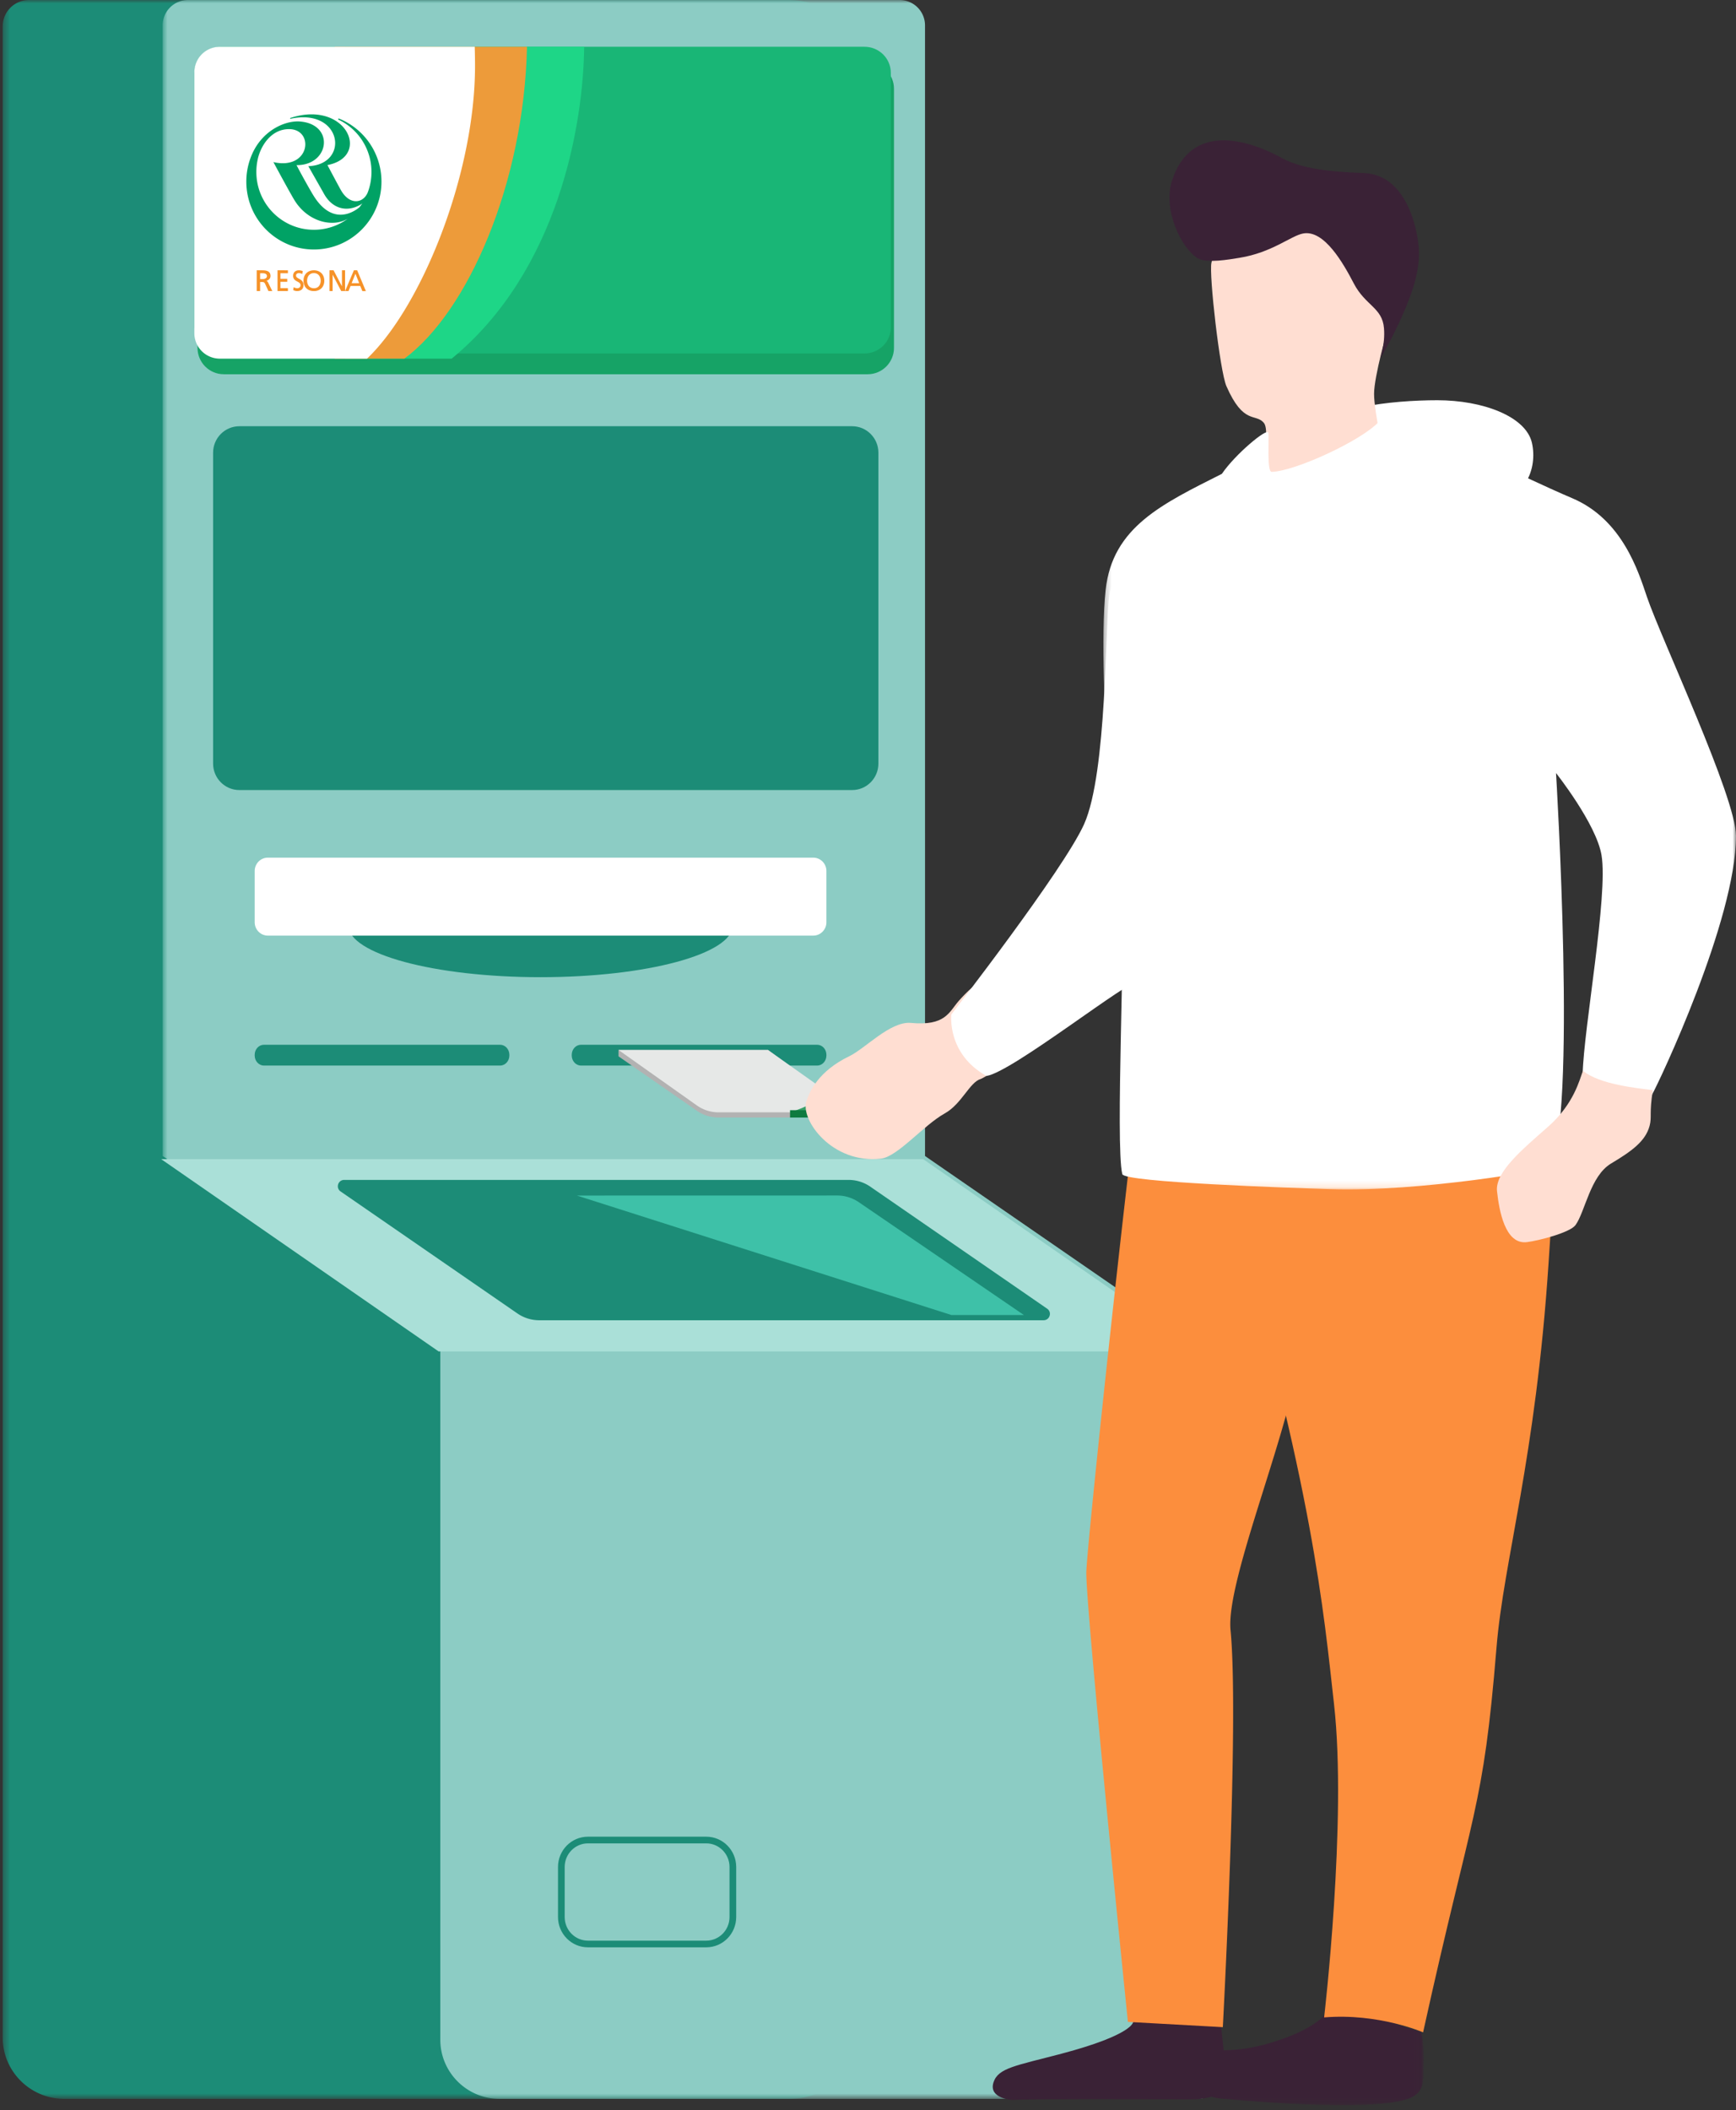
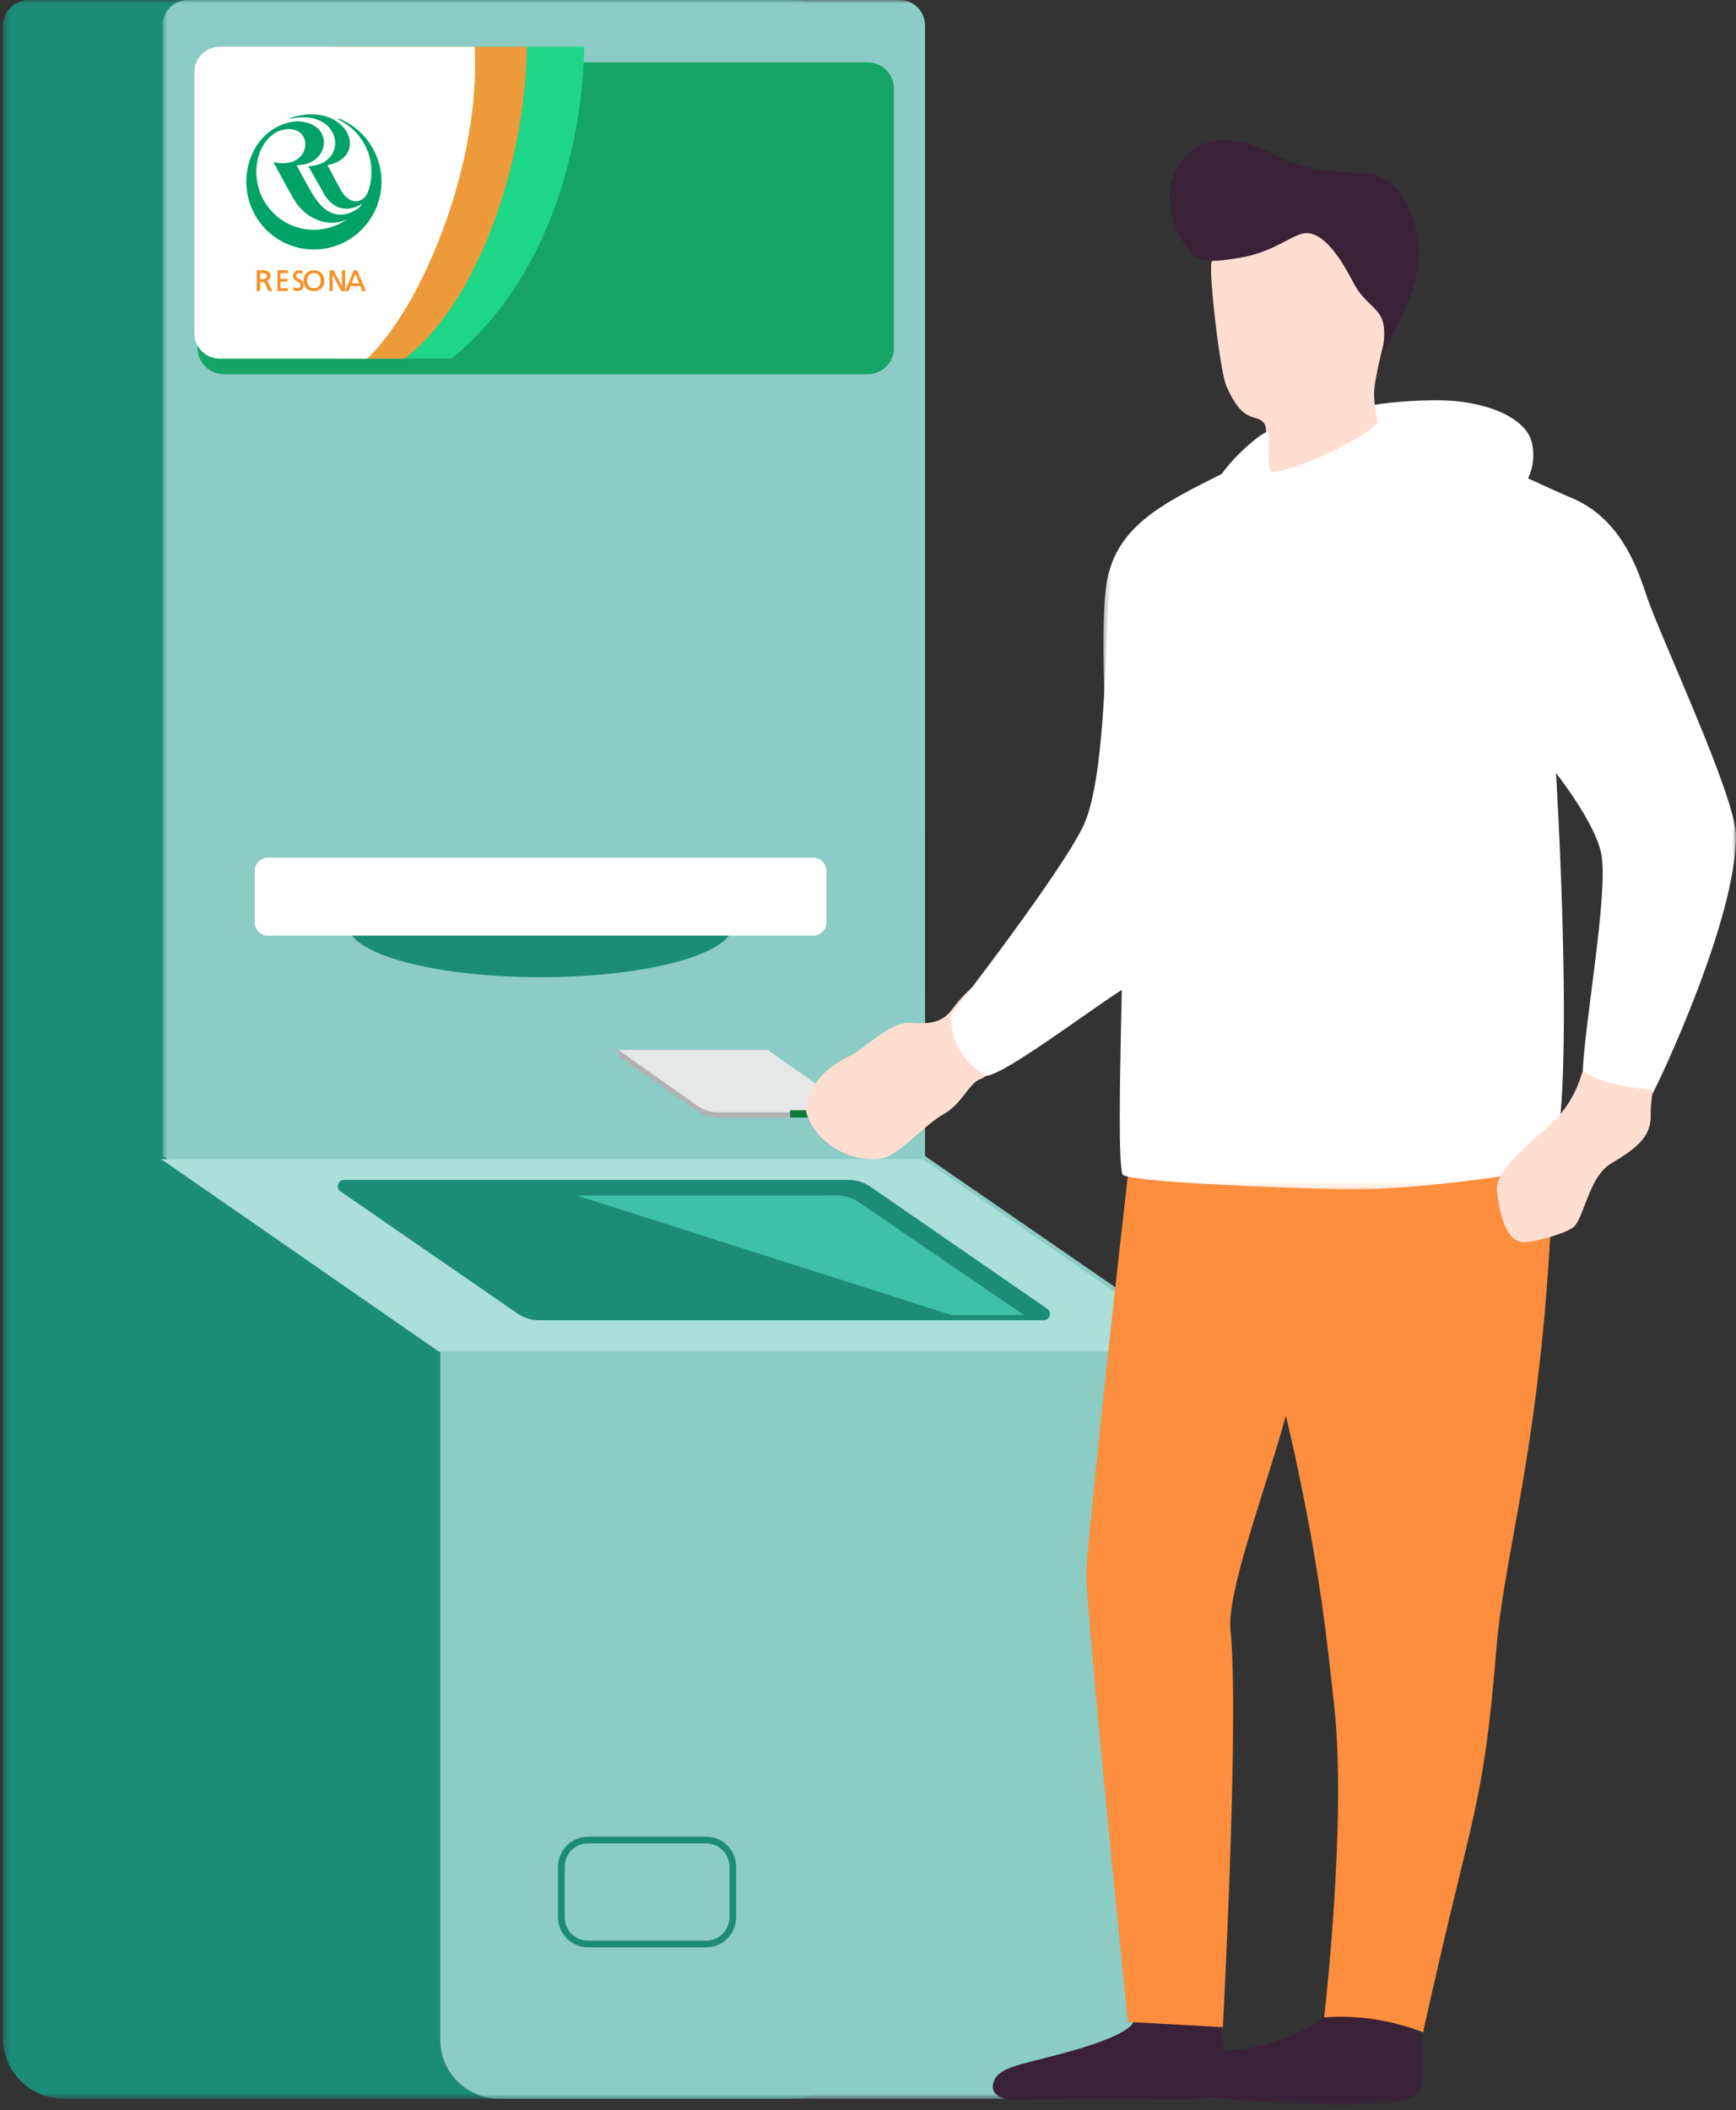
<svg xmlns="http://www.w3.org/2000/svg" xmlns:xlink="http://www.w3.org/1999/xlink" width="260" height="316">
  <rect width="100%" height="100%" fill="#333333" stroke="none" />
  <defs>
    <path id="a" d="M.056 0h129.54v314.287H.057z" />
    <path id="c" d="M.477 0h155.762v314.287H.477z" />
    <path id="e" d="M.09.35h34.025v15.217H.09z" />
    <path id="g" d="M0 .347h94.746V115.84H0z" />
  </defs>
  <g fill="none" fill-rule="evenodd">
    <g transform="matrix(-1 0 0 1 130 0)">
      <mask id="b" fill="#fff">
        <use xlink:href="#a" />
      </mask>
      <path d="M120.357 314.287H11.92c-6.552 0-11.863-5.288-11.863-11.81V11.81C.056 5.287 5.367 0 11.919 0h113.723a3.945 3.945 0 0 1 3.955 3.936V305.09c0 5.08-4.137 9.198-9.24 9.198" fill="#1C8C77" mask="url(#b)" />
    </g>
    <g transform="matrix(-1 0 0 1 180.599 0)">
      <mask id="d" fill="#fff">
        <use xlink:href="#c" />
      </mask>
      <path d="M105.76 314.287H.477V201.783l41.58-28.681.003-169.308A3.8 3.8 0 0 1 45.866 0h106.567a3.8 3.8 0 0 1 3.806 3.794l-.004 169.308-41.58 28.68V305.42c0 4.898-3.983 8.868-8.895 8.868" fill="#8CCCC4" mask="url(#d)" />
    </g>
-     <path d="M35.854 118.305h91.765c2.175 0 3.938-1.776 3.938-3.966v-46.55c0-2.19-1.763-3.966-3.938-3.966H35.854c-2.174 0-3.938 1.776-3.938 3.966v46.55c0 2.19 1.764 3.966 3.938 3.966m51.16 41.252h35.373c.765 0 1.385-.676 1.385-1.509v-.097c0-.833-.62-1.508-1.385-1.508H87.014c-.765 0-1.385.675-1.385 1.508v.097c0 .833.62 1.509 1.385 1.509m-47.484 0h35.372c.765 0 1.385-.676 1.385-1.509v-.097c0-.833-.62-1.508-1.385-1.508H39.529c-.765 0-1.385.675-1.385 1.508v.097c0 .833.62 1.509 1.385 1.509" fill="#1C8C77" />
    <path d="M88.057 291.094h17.719c2.2 0 3.984-1.808 3.984-4.038v-7.491c0-2.23-1.784-4.038-3.984-4.038h-17.72c-2.2 0-3.984 1.807-3.984 4.038v7.491c0 2.23 1.784 4.038 3.985 4.038z" stroke="#1C8C77" />
    <path d="M33.516 56.04h96.44c2.174 0 3.936-1.773 3.936-3.959V13.298c0-2.186-1.762-3.958-3.935-3.958h-96.44c-2.175 0-3.936 1.772-3.936 3.958v38.783c0 2.186 1.761 3.958 3.935 3.958" fill="#16A366" />
-     <path d="M129.484 52.926h-96.44c-2.174 0-3.936-1.75-3.936-3.91V10.915c0-2.16 1.762-3.91 3.935-3.91h96.44c2.175 0 3.936 1.75 3.936 3.91v38.101c0 2.16-1.761 3.91-3.935 3.91" fill="#19B676" />
    <path d="M87.491 7.005H51.683v46.7h15.961c16.089-13.198 19.722-35.234 19.847-46.7" fill="#1ED687" />
    <path d="M78.928 7.005H50.126v46.7h10.437c9.527-7.051 17.918-26.255 18.365-46.7" fill="#ED9B3A" />
    <path d="M71.1 7.005H32.92a3.815 3.815 0 0 0-3.812 3.815v39.07a3.814 3.814 0 0 0 3.813 3.815H54.97c8.218-7.829 16.174-27.672 16.174-43.822 0-.964-.018-1.921-.044-2.877" fill="#FFF" />
    <path d="M38.393 25.747a8.7 8.7 0 0 1 .22-1.948h-.002c.428-1.903 1.953-4.464 4.68-4.464 3.827 0 3.21 6.197-2.343 4.939.58 1.081 2.357 4.368 3.101 5.616 2.007 3.358 5.812 4.221 8.046 2.851a8.551 8.551 0 0 1-5.08 1.666c-4.762 0-8.622-3.877-8.622-8.66m12.374-7.99v.002a.088.088 0 0 0-.122.08c0 .037.022.068.05.08v.001a8.654 8.654 0 0 1 4.94 7.827 8.66 8.66 0 0 1-.49 2.883c-.602 1.794-2.668 2.214-4.025-.053-.244-.404-1.657-3.065-2.08-3.86 6.604-1.267 2.824-9.791-5.538-7.056-.08.027-.06.138.016.122 7.72-1.665 8.931 6.84 2.664 7.103.699 1.24 1.873 3.295 2.34 4.13 1.26 2.263 3.385 2.766 5.358 1.695.162-.088.304-.19.385-.282l.001.002c-.145.227-.303.45-.47.663.48-.56-3.441 3.744-6.872-1.853-.568-.923-1.956-3.425-2.512-4.515 4.946.055 5.766-6.107.528-6.531-2.294-.186-5.975 1.435-7.435 5.514a10.145 10.145 0 0 0-.613 3.49c0 5.61 4.53 10.16 10.12 10.16 5.589 0 10.12-4.55 10.12-10.16 0-4.284-2.637-7.944-6.365-9.442" fill="#00A265" />
    <path d="M39.978 41.339c0 .281-.248.451-.662.451h-.357v-.874h.408c.388 0 .61.156.61.423m-.075.7c.368-.09.613-.361.613-.71 0-.752-.638-.856-1.262-.856h-.804v3.113h.51V42.23h.245c.24 0 .374 0 .507.28l.493 1.076h.58l-.618-1.256c-.088-.163-.153-.24-.264-.29m1.661-1.567v3.113h1.557v-.438h-1.123v-.952h1.023v-.442h-1.023v-.838h1.123v-.443zm3.208 1.263c-.232-.128-.433-.239-.433-.469 0-.33.301-.367.43-.367.19 0 .293.037.482.123l.026.008.06-.443-.019-.008a1.564 1.564 0 0 0-.563-.107c-.519 0-.856.329-.856.833 0 .513.34.696.639.858.257.138.477.256.477.54 0 .334-.29.456-.487.456-.21 0-.459-.107-.53-.142l-.028-.012-.043.448.018.008c.168.062.35.124.539.124.619 0 .972-.33.972-.907 0-.569-.38-.777-.684-.943m2.242 1.424c-.753 0-1.02-.607-1.02-1.13 0-.357.128-.685.346-.888a.948.948 0 0 1 .673-.242.944.944 0 0 1 .674.242c.218.203.344.53.344.889 0 .522-.266 1.13-1.017 1.13m0-2.688c-.932 0-1.558.629-1.558 1.558 0 .943.612 1.555 1.558 1.555.943 0 1.556-.612 1.556-1.555 0-.929-.626-1.558-1.556-1.558m4.2 0v2.403l-1.256-2.403h-.61v3.113h.47v-2.452l1.29 2.452h.576v-3.113h-.47zm2.582 1.933h-1.13l.566-1.42c.045.11.538 1.35.564 1.42zm-.303-1.933H53l-1.317 3.113h.514l.308-.769h1.45c.014.03.31.77.31.77h.531l-1.304-3.114z" fill="#F69228" />
    <path fill="#AAE0D8" d="M179.82 202.365l-41.561-28.798H24.132l41.561 28.798z" />
    <path d="M156.833 195.965l-26.487-18.272a5.735 5.735 0 0 0-3.257-1.013H51.554c-.935 0-1.31 1.199-.543 1.729l26.488 18.272a5.735 5.735 0 0 0 3.257 1.014h75.535c.934 0 1.31-1.2.542-1.73" fill="#1C8C77" />
    <path d="M153.353 196.916l-24.77-16.903a5.761 5.761 0 0 0-3.244-.998H52.934l24.77 16.902c.953.65 2.085 1 3.244 1h72.405z" fill="#1C8C77" />
    <path d="M126.108 166.415v-1.034l-11.082-8.16H92.635v.958l11.728 8.14a5.73 5.73 0 0 0 3.265 1.02h17.542c.67 0 .938-.316.938-.924" fill="#B2B2B2" />
    <path d="M125.695 164.784l-10.682-7.562H92.635l11.72 8.297a5.647 5.647 0 0 0 3.264 1.043h17.532c.936 0 1.313-1.234.544-1.778" fill="#E6E8E7" />
-     <path d="M123.424 163.448l2.26 1.456c.789.508.403 1.658-.556 1.658h-6.805c2.663-.825 4.502-1.906 5.101-3.114" fill="#38A069" />
    <path d="M118.323 166.24h6.805c.632 0 1.013-.627.974-1.235l.006.005v1.23c0 .723-.275 1.1-.96 1.1h-6.825v-1.1z" fill="#0E7A3F" />
    <path d="M153.353 196.916l-24.734-16.903a5.747 5.747 0 0 0-3.24-.998l-38.972.008 56.094 17.893h10.852z" fill="#3EC1A8" />
    <path d="M52.156 138.542c0 4.298 12.895 7.783 28.802 7.783s28.802-3.485 28.802-7.783c0-4.3-12.895-7.783-28.802-7.783s-28.802 3.484-28.802 7.783" fill="#1C8C77" />
    <path d="M40.117 140.099H121.8c1.09 0 1.973-.897 1.973-2.003v-7.67c0-1.106-.883-2.002-1.973-2.002H40.117c-1.09 0-1.973.896-1.973 2.002v7.67c0 1.106.883 2.003 1.973 2.003m189.315-73.805c.88 3.783-.903 9.204-7.688 9.204-6.786 0-24.02-6.687-24.02-10.572 0-3.884 10.766-4.995 17.552-4.995 6.785 0 13.235 2.41 14.156 6.363" fill="#FFF" />
    <path d="M181.436 39.348c-.392 1.73 1.274 16.266 2.243 18.477 2.573 5.872 4.371 4.004 5.607 5.497 1.191 1.439-1.065 9.84-1.065 9.84l19.323-3.535s-1.754-7.953-1.75-10.65c.003-2.657 2.05-9.769 2.05-9.769l-2.485-14.982-14.495-3.871-6.224.684s-2.154 3.664-3.204 8.31" fill="#FFDED2" />
    <path d="M204.31 25.916c-2.804-.12-8.79-.3-12.228-2.199-5.499-3.037-13.744-5.25-16.552 3.324-1.405 4.29 1.353 10.11 3.847 11.628 1.326.806 4.792.172 6.264-.065 4.866-.782 7.69-3.291 9.518-3.64 3.165-.605 6.034 4.475 7.589 7.464 1.744 3.356 4.294 3.629 4.532 6.738.19 2.46-.575 4.538-.575 4.538s1.678-2.735 3.288-6.373c1.826-4.124 2.646-7.09 2.507-9.969-.13-2.706-1.7-11.168-8.19-11.446" fill="#3A2236" />
    <path d="M153.434 144.829s-4.581-.99-9.858 5.067c-1.458 1.675-1.977 3.754-7.153 3.277-3.065-.283-6.831 3.83-9.209 4.977-4.68 2.256-5.972 5.323-6.442 6.747-.92 2.792 3.855 9.436 11.18 8.597 2.475-.284 6.377-5.011 9.539-6.768 2.554-1.419 3.72-4.671 5.397-5.165.545-.16 6.073-3.645 7.19-5.365 1.973-3.036-.112-12.227-.644-11.367" fill="#FFDED2" />
    <g transform="matrix(-1 0 0 1 213.293 299.655)">
      <mask id="f" fill="#fff">
        <use xlink:href="#e" />
      </mask>
      <path d="M.464 4.625s-.5 1.108-.344 5.847c.043 1.317-.152 2.951 1.676 3.883 5.06 2.578 28.336.248 28.906.2 2.037-.17 5.075-2.019 2.299-5.906-1.572-2.202-3.592-.392-10.354-2.513C13.94 3.404 13.94.35 13.94.35L.464 4.625z" fill="#3A2236" mask="url(#f)" />
    </g>
    <path d="M182.868 303.33s.47 4.182.834 8.047c.187 1.992-2.071 3.004-5.618 2.99-9.417-.039-24.101-.065-26.518.076 0 0-3.551-.205-2.771-2.627.704-2.19 3.379-2.494 10.185-4.295 10.8-2.858 10.732-4.756 10.732-4.756l11.414-1.553 1.742 2.118z" fill="#3A2236" />
    <path d="M172.637 148.406c-1.046.802-9.529 79.175-9.936 86.831-.23 4.328 6.224 67.522 6.224 67.522l14.217.788c-.002.02 2.48-45.894 1.155-59.46-.756-7.733 9.785-31.998 10.314-42.262l-21.166-53.943a6.686 6.686 0 0 0-.808.524" fill="#FC8E3D" />
    <path d="M224.13 246.725c1.076-13.16 5.856-28.102 7.805-57.692 1.122-17.022 1.448-20.75-1.366-28.454-.19-.518-19.338-12.697-19.338-12.697s-30.07 22.1-27.344 31.418c12.817 43.795 14.34 61.92 15.913 75.915 1.962 17.449-1.487 46.873-1.487 46.873 8.189-.676 14.822 2.237 14.822 2.237 7.465-33.843 8.989-33.104 10.994-57.6" fill="#FC8E3D" />
    <path d="M166.148 89.13c-.646 4.15-.321 26.538-3.779 34.27-3.054 6.828-19.887 28.497-19.887 28.497s-.721 5.872 5.26 9.216c3.839-.542 21.846-14.851 22.737-14.095 0 0-2.625-68.835-4.33-57.887" fill="#FFF" />
    <g transform="matrix(-1 0 0 1 260 62.266)">
      <mask id="h" fill="#fff">
        <use xlink:href="#g" />
      </mask>
      <path d="M0 62.906c.003-5.8 11.22-29.549 13.338-35.794 1.266-3.733 3.65-11.581 11.187-14.775C32.022 9.16 48.455.99 49.923.714c1.211-.227 2.671-.811 3.643.242C56.1 3.699 66.051 8.322 69.548 8.388c.758.014.34-5.275.505-5.875.198-.714 4.93 3.215 6.946 6.172 8.895 4.495 16.394 7.954 17.409 17.386 1.466 13.628-2.306 49.561-2.306 49.561-.736.368.885 33.459-.186 37.917-.297 1.236-25.2 2.057-31.182 2.252-13.574.443-32.633-2.966-32.823-3.275-4.161-6.775-.956-59.034-.956-59.034s-6.011 7.58-6.812 12.282c-1.02 5.98 2.665 25.94 2.823 32.788-1.588 2.462-7.738 3.469-10.376 3.107C11.542 99.857-.008 75.45 0 62.906" fill="#FFF" mask="url(#h)" />
    </g>
    <path d="M231.905 168.67c-3.828 3.38-8.01 6.816-7.697 9.7.314 2.882 1.199 8.041 4.488 7.626 1.831-.231 6.455-1.437 7.266-2.55 1.435-1.974 2.205-7.354 5.319-9.216 3.113-1.861 5.156-3.333 5.777-5.641.368-1.373-.077-1.862.487-5.343-2.294-.306-8.025-.85-10.466-2.911-.508 1.323-1.346 4.955-5.174 8.335" fill="#FFDED2" />
  </g>
</svg>